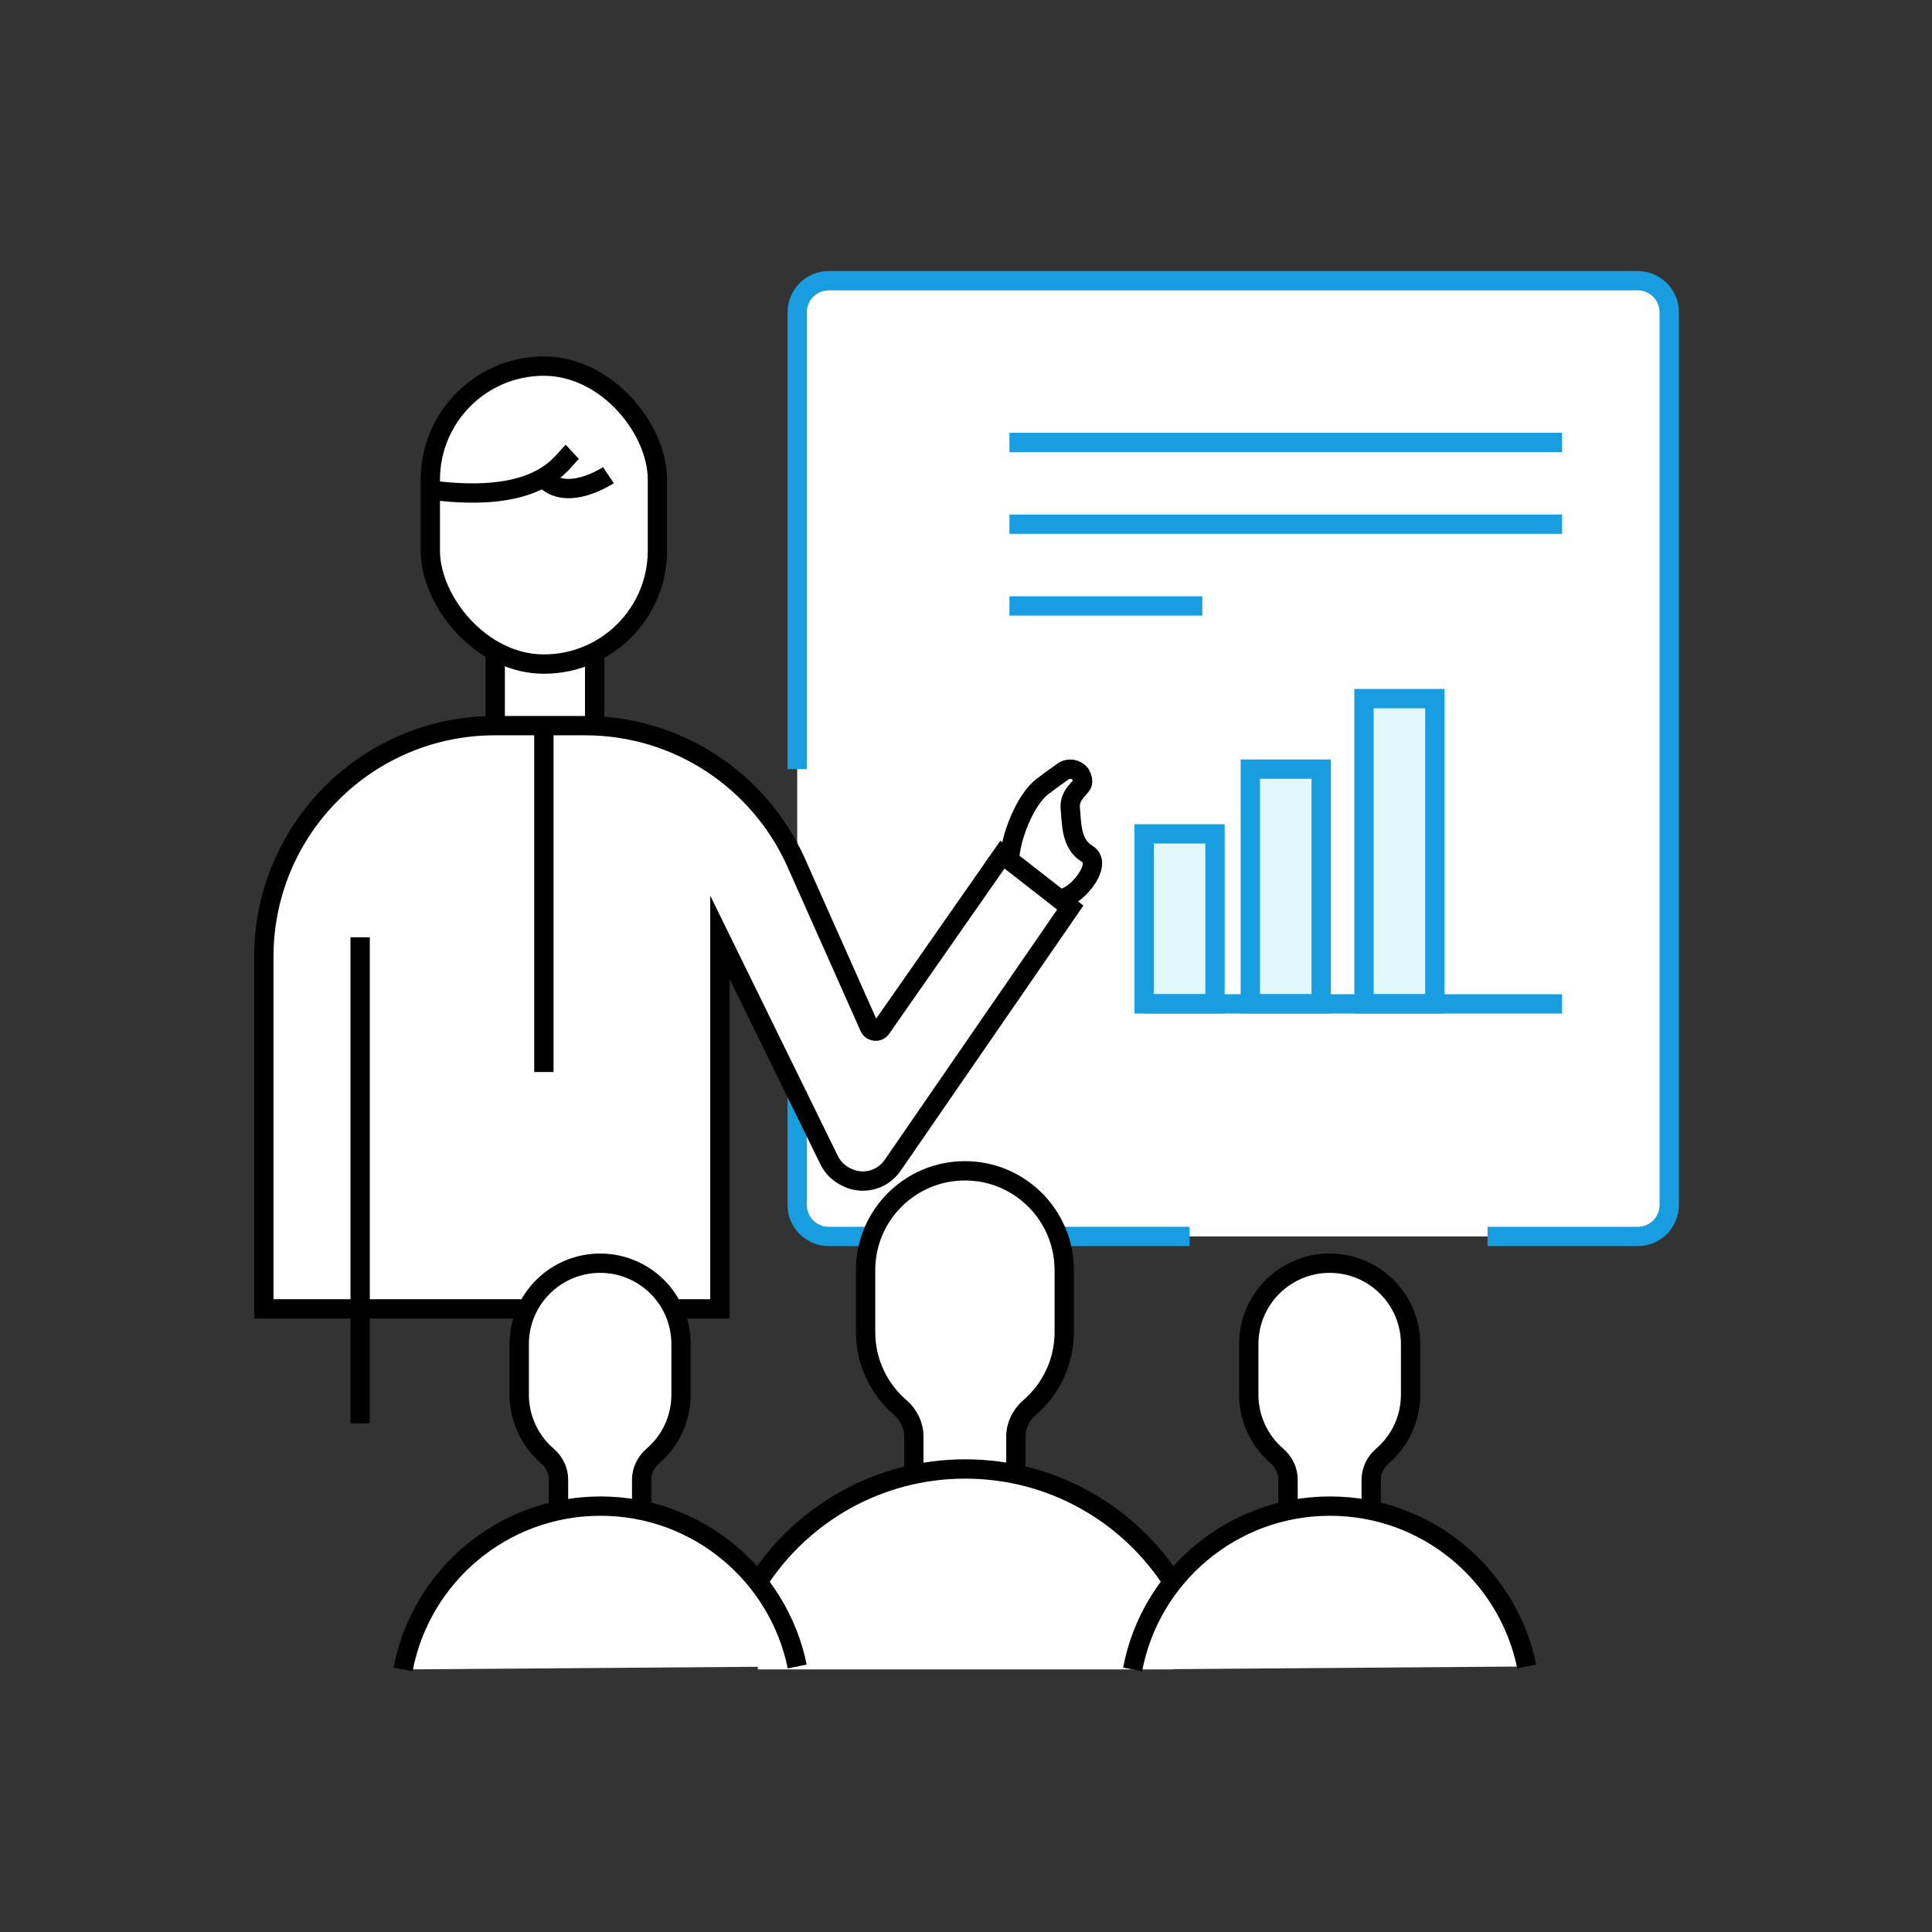
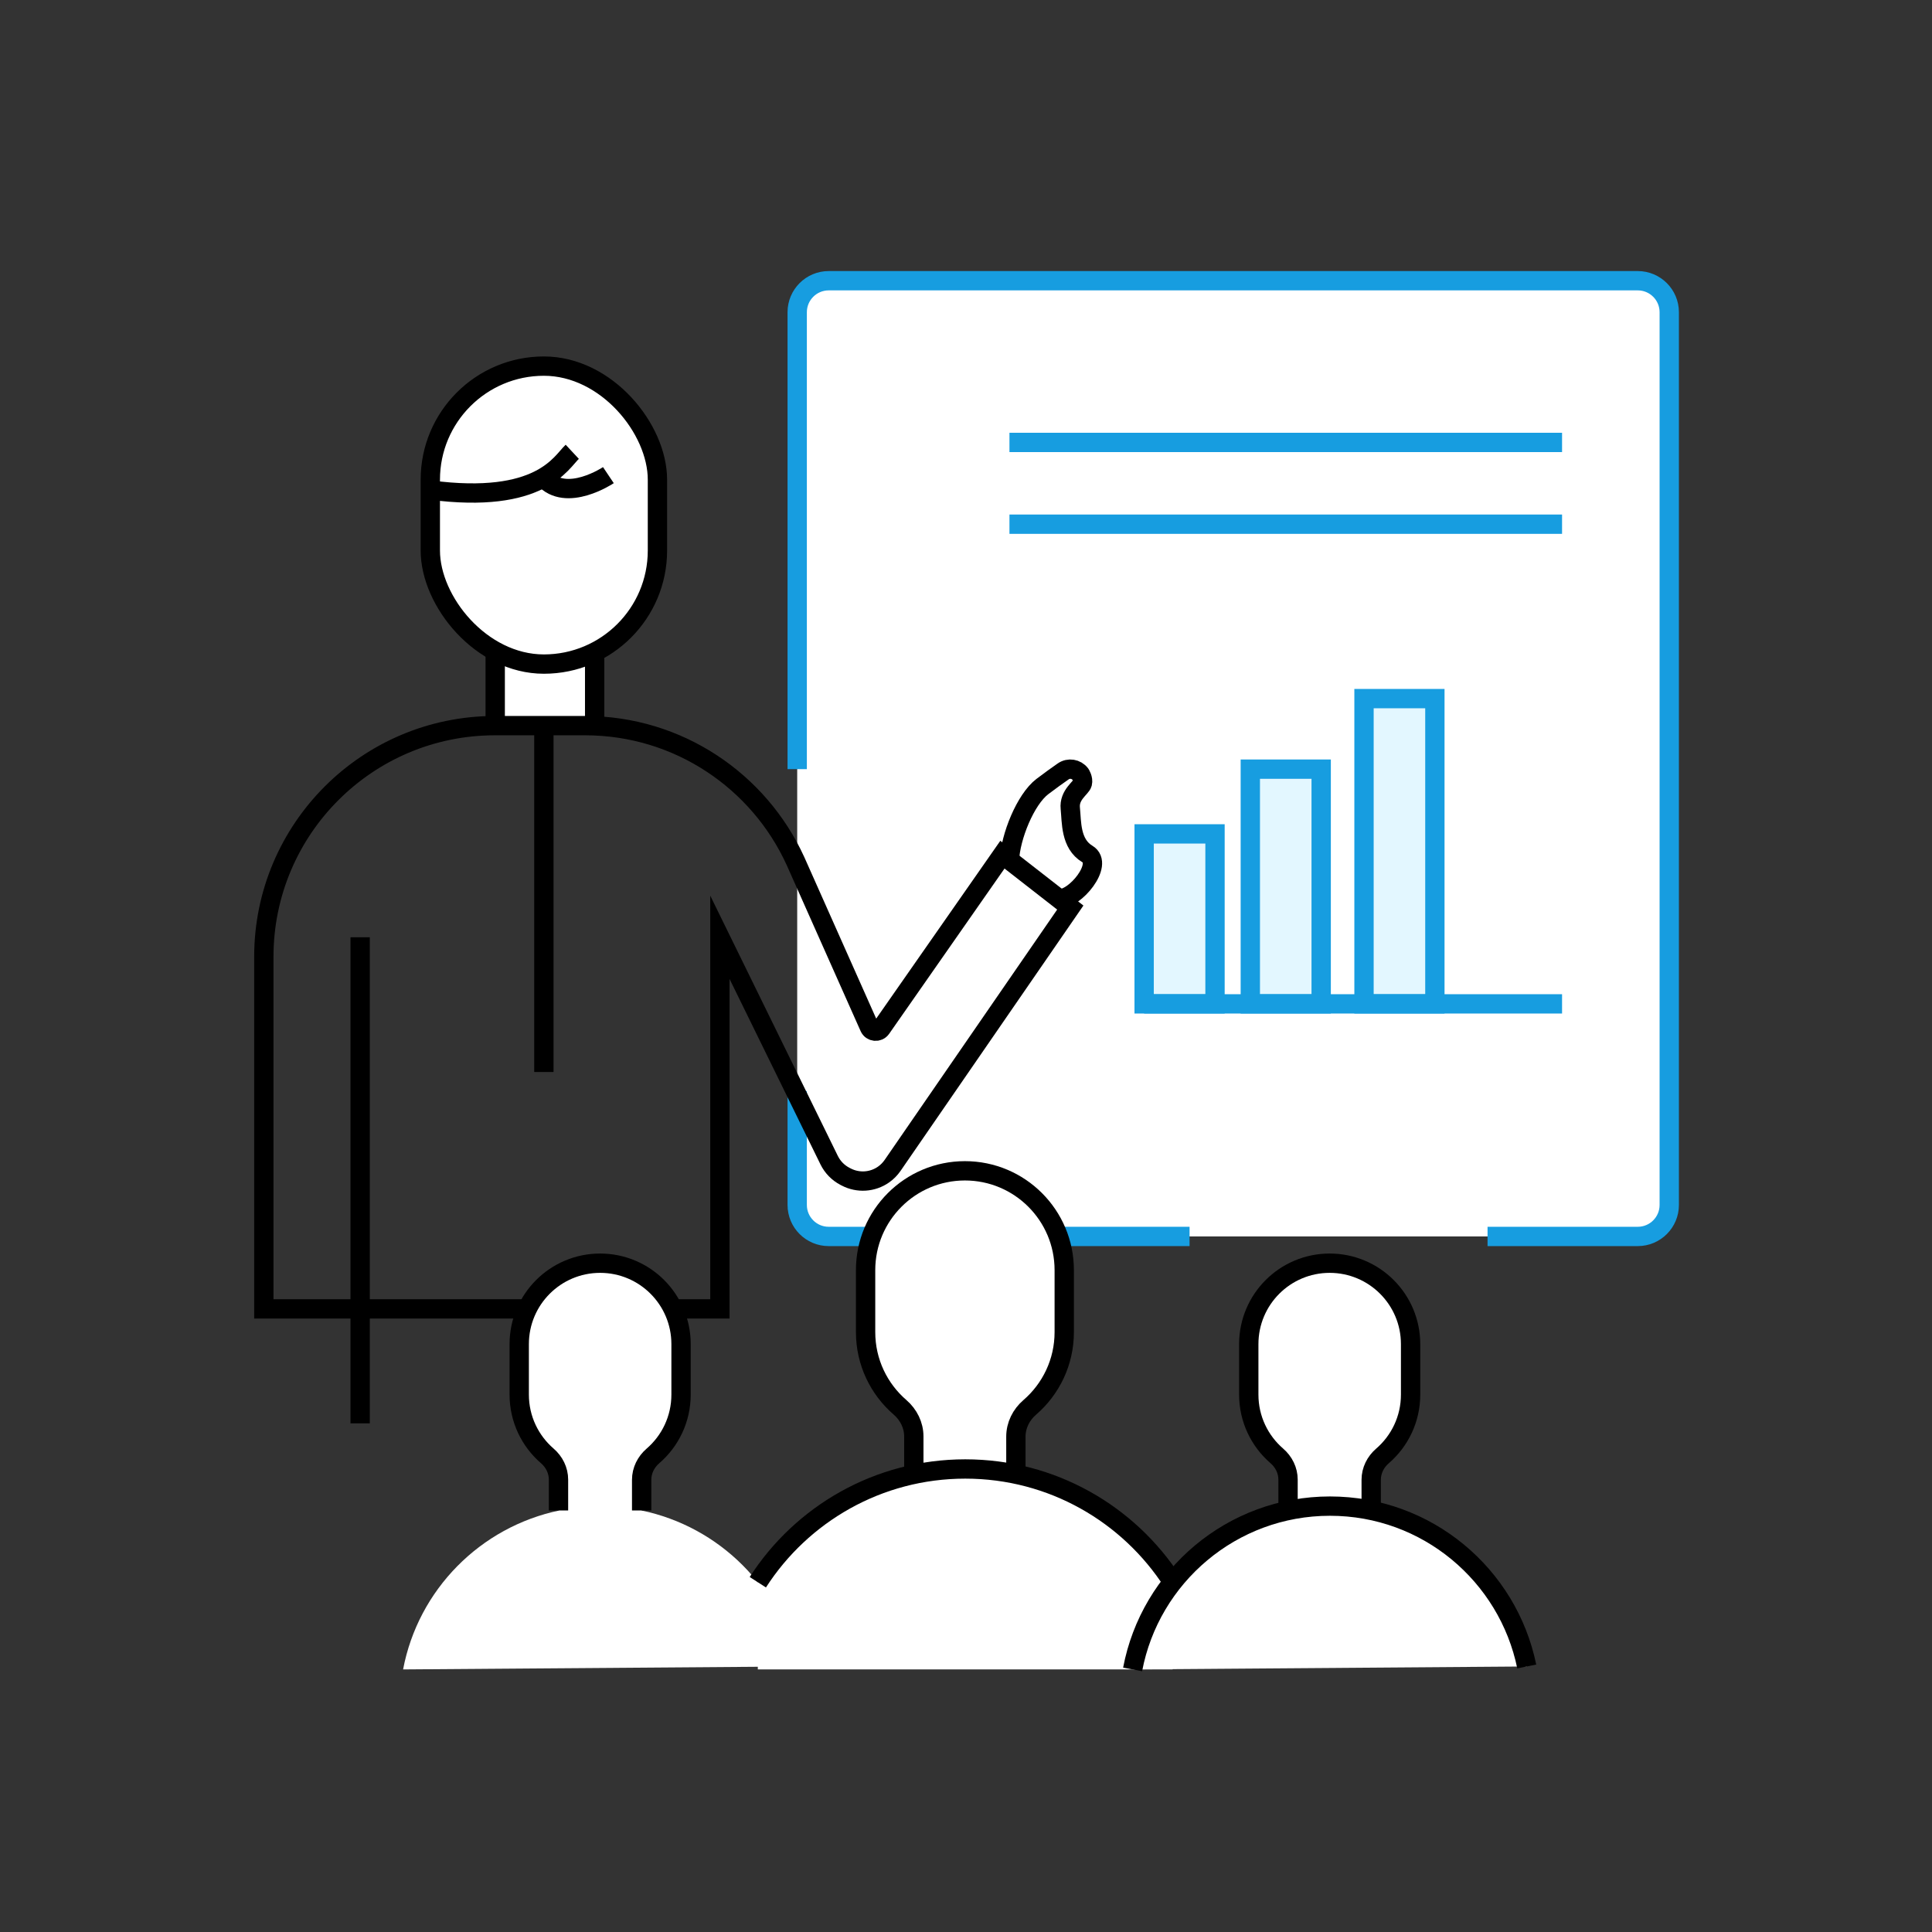
<svg xmlns="http://www.w3.org/2000/svg" viewBox="0 0 100 100">
  <rect x="0" y="0" width="100" height="100" fill="#333333" stroke="none" />
  <defs>
    <style>.cls-1,.cls-2,.cls-3{fill:none;}.cls-4{fill:#fff;}.cls-2{stroke:#179de0;}.cls-2,.cls-3{stroke-miterlimit:10;}.cls-3{stroke:#000;}.cls-5{fill:#e3f7ff;}</style>
  </defs>
  <g id="base">
    <rect class="cls-1" width="100" height="100" />
  </g>
  <g id="COL_しろ">
    <path class="cls-4" d="M41.263,39.811v-23.651c0-.9.73-1.63,1.63-1.63h41.877c.9,0,1.63.73,1.63,1.63v46.208c0,.9-.73,1.63-1.63,1.63h-41.877c-.9,0-1.63-.73-1.63-1.63v-22.557Z" />
-     <path class="cls-4" d="M29.62,23.385c-.578.539-1.631,2.728-7.347,1.98" />
    <path class="cls-4" d="M33.195,78.181h.018l-0-1.59c-0-.478.222-.921.584-1.233.891-.768,1.455-1.905,1.455-3.174v-2.614c0-2.313-1.875-4.188-4.188-4.188-2.313,0-4.188,1.875-4.188,4.188v2.614c0,1.267.562,2.402,1.451,3.17.361.312.582.754.582,1.23l0,1.596h.052c-4.099.85-7.317,4.105-8.097,8.229l20.4-.152c-.829-4.052-4.019-7.238-8.068-8.076Z" />
    <path class="cls-4" d="M70.955,78.181h.018l-.001-1.59c-0-.478.222-.921.584-1.233.891-.768,1.455-1.905,1.455-3.174v-2.614c0-2.313-1.875-4.188-4.188-4.188s-4.188,1.875-4.188,4.188v2.614c0,1.267.562,2.402,1.451,3.17.361.312.582.754.582,1.23l0,1.596h.052c-4.099.85-7.317,4.105-8.097,8.229l20.4-.152c-.829-4.052-4.019-7.238-8.068-8.076Z" />
    <path class="cls-4" d="M52.582,76.307l-.001-1.95c-0-.587.272-1.13.717-1.513,1.094-.943,1.786-2.338,1.786-3.896v-3.208c0-2.839-2.302-5.141-5.141-5.141s-5.141,2.302-5.141,5.141v3.208c0,1.555.69,2.949,1.781,3.891.443.383.715.925.715,1.51l0,1.959h.034c-3.393.711-6.292,2.766-8.108,5.587v4.513h21.471v-4.518c-1.818-2.821-4.719-4.875-8.114-5.584Z" />
-     <path class="cls-4" d="M34.834,67.748h2.428v-19.234l5.656,11.538c.175.356.459.648.81.832l.067.035c.619.324,1.367.276,1.939-.126h0c.181-.127.338-.286.464-.468l9.2-13.35-3.513-2.738-6.274,8.988c-.157.224-.498.192-.609-.058l-3.776-8.482-.057-.127c-1.886-4.129-6.052-6.999-10.888-6.999h-4.661c-6.608,0-11.964,5.357-11.964,11.964v18.224h13.636" />
    <path class="cls-4" d="M28.151,18.95c-3.246,0-5.878,2.632-5.878,5.878v3.668c0,2.348,1.38,4.368,3.369,5.31l-.011 0v3.754l5.148.022v-3.829l-.01 0c1.93-.964,3.259-2.952,3.259-5.257v-3.668c0-3.246-2.632-5.878-5.878-5.878Z" />
    <path class="cls-4" d="M56.282,44.201c-.882-.529-.811-1.658-.884-2.363-.073-.705.566-1.058.625-1.293.059-.235-.105-.48-.105-.48-.213-.274-.601-.337-.886-.139-.282.196-.66.466-1.077.783-.882.67-1.658,2.61-1.706,3.81l2.554,1.991c.813.088,2.361-1.781,1.479-2.31Z" />
  </g>
  <g id="COL_COLOR">
    <rect class="cls-5" x="59.221" y="43.162" width="3.668" height="8.798" />
    <rect class="cls-5" x="64.716" y="39.811" width="3.668" height="12.149" />
    <rect class="cls-5" x="70.601" y="36.16" width="3.668" height="15.8" />
  </g>
  <g id="LINE_COLOR">
    <path class="cls-2" d="M41.263,39.811v-23.651c0-.9.73-1.63,1.63-1.63h41.877c.9,0,1.63.73,1.63,1.63v46.208c0,.9-.73,1.63-1.63,1.63h-7.775" />
    <path class="cls-2" d="M45.107,63.998h-2.214c-.9,0-1.63-.73-1.63-1.63v-5.894" />
    <line class="cls-2" x1="61.572" y1="63.998" x2="54.78" y2="63.998" />
    <line class="cls-2" x1="52.249" y1="22.9" x2="80.852" y2="22.9" />
    <line class="cls-2" x1="52.249" y1="27.132" x2="80.852" y2="27.132" />
-     <line class="cls-2" x1="52.249" y1="31.364" x2="62.231" y2="31.364" />
    <rect class="cls-2" x="59.221" y="43.162" width="3.668" height="8.798" />
    <rect class="cls-2" x="64.716" y="39.811" width="3.668" height="12.149" />
    <rect class="cls-2" x="70.601" y="36.16" width="3.668" height="15.8" />
    <line class="cls-2" x1="80.852" y1="51.96" x2="59.221" y2="51.96" />
  </g>
  <g id="LINE_黒">
    <rect class="cls-3" x="22.273" y="18.95" width="11.756" height="15.423" rx="5.878" ry="5.878" />
-     <path class="cls-3" d="M20.864,86.409c.91-4.813,5.137-8.453,10.215-8.453h0c5.024,0,9.215,3.564,10.185,8.301" />
    <path class="cls-3" d="M31.49,24.593s-2.175,1.458-3.339.153" />
    <path class="cls-3" d="M29.62,23.385c-.578.539-1.631,2.728-7.347,1.98" />
    <path class="cls-3" d="M28.908,78.181l-0-1.596c-0-.477-.221-.919-.582-1.23-.889-.768-1.451-1.904-1.451-3.17v-2.614c0-2.313,1.875-4.188,4.188-4.188h0c2.313,0,4.188,1.875,4.188,4.188v2.614c0,1.269-.564,2.406-1.455,3.174-.362.312-.584.755-.584,1.233l0,1.59" />
    <path class="cls-3" d="M58.624,86.409c.91-4.813,5.137-8.453,10.215-8.453h0c5.024,0,9.215,3.564,10.185,8.301" />
    <path class="cls-3" d="M66.669,78.181l-0-1.596c-0-.477-.221-.919-.582-1.23-.889-.768-1.451-1.904-1.451-3.17v-2.614c0-2.313,1.875-4.188,4.188-4.188h0c2.313,0,4.188,1.875,4.188,4.188v2.614c0,1.269-.564,2.406-1.455,3.174-.362.312-.584.755-.584,1.233l0,1.59" />
    <path class="cls-3" d="M39.225,81.896c2.27-3.527,6.231-5.862,10.737-5.862h0c4.504,0,8.463,2.333,10.734,5.857" />
    <path class="cls-3" d="M47.299,76.31l-0-1.959c-0-.585-.272-1.128-.715-1.51-1.091-.943-1.781-2.336-1.781-3.891v-3.208c0-2.839,2.302-5.141,5.141-5.141h0c2.839,0,5.141,2.302,5.141,5.141v3.208c0,1.557-.693,2.953-1.786,3.896-.444.383-.717.926-.717,1.513l.001,1.952" />
    <path class="cls-3" d="M34.834,67.748h2.428v-19.234l5.656,11.538c.175.356.459.648.81.832l.067.035c.619.324,1.367.276,1.939-.126h0c.181-.127.338-.286.464-.468l9.2-13.35-3.513-2.738-6.274,8.988c-.157.224-.498.192-.609-.058l-3.776-8.482-.057-.127c-1.886-4.129-6.052-6.999-10.888-6.999h-4.661c-6.608,0-11.964,5.357-11.964,11.964v18.224h13.636" />
    <line class="cls-3" x1="18.641" y1="48.513" x2="18.641" y2="73.673" />
    <path class="cls-3" d="M52.249,44.52c.048-1.2.824-3.14,1.706-3.81.417-.317.795-.587,1.077-.783.285-.198.673-.136.886.139,0,0,.164.245.105.48s-.698.588-.625,1.293.002,1.834.884,2.363-.666,2.397-1.479,2.31" />
    <line class="cls-3" x1="25.632" y1="33.805" x2="25.632" y2="37.559" />
    <line class="cls-3" x1="30.779" y1="33.752" x2="30.779" y2="37.581" />
    <line class="cls-3" x1="28.151" y1="37.559" x2="28.151" y2="55.487" />
  </g>
</svg>